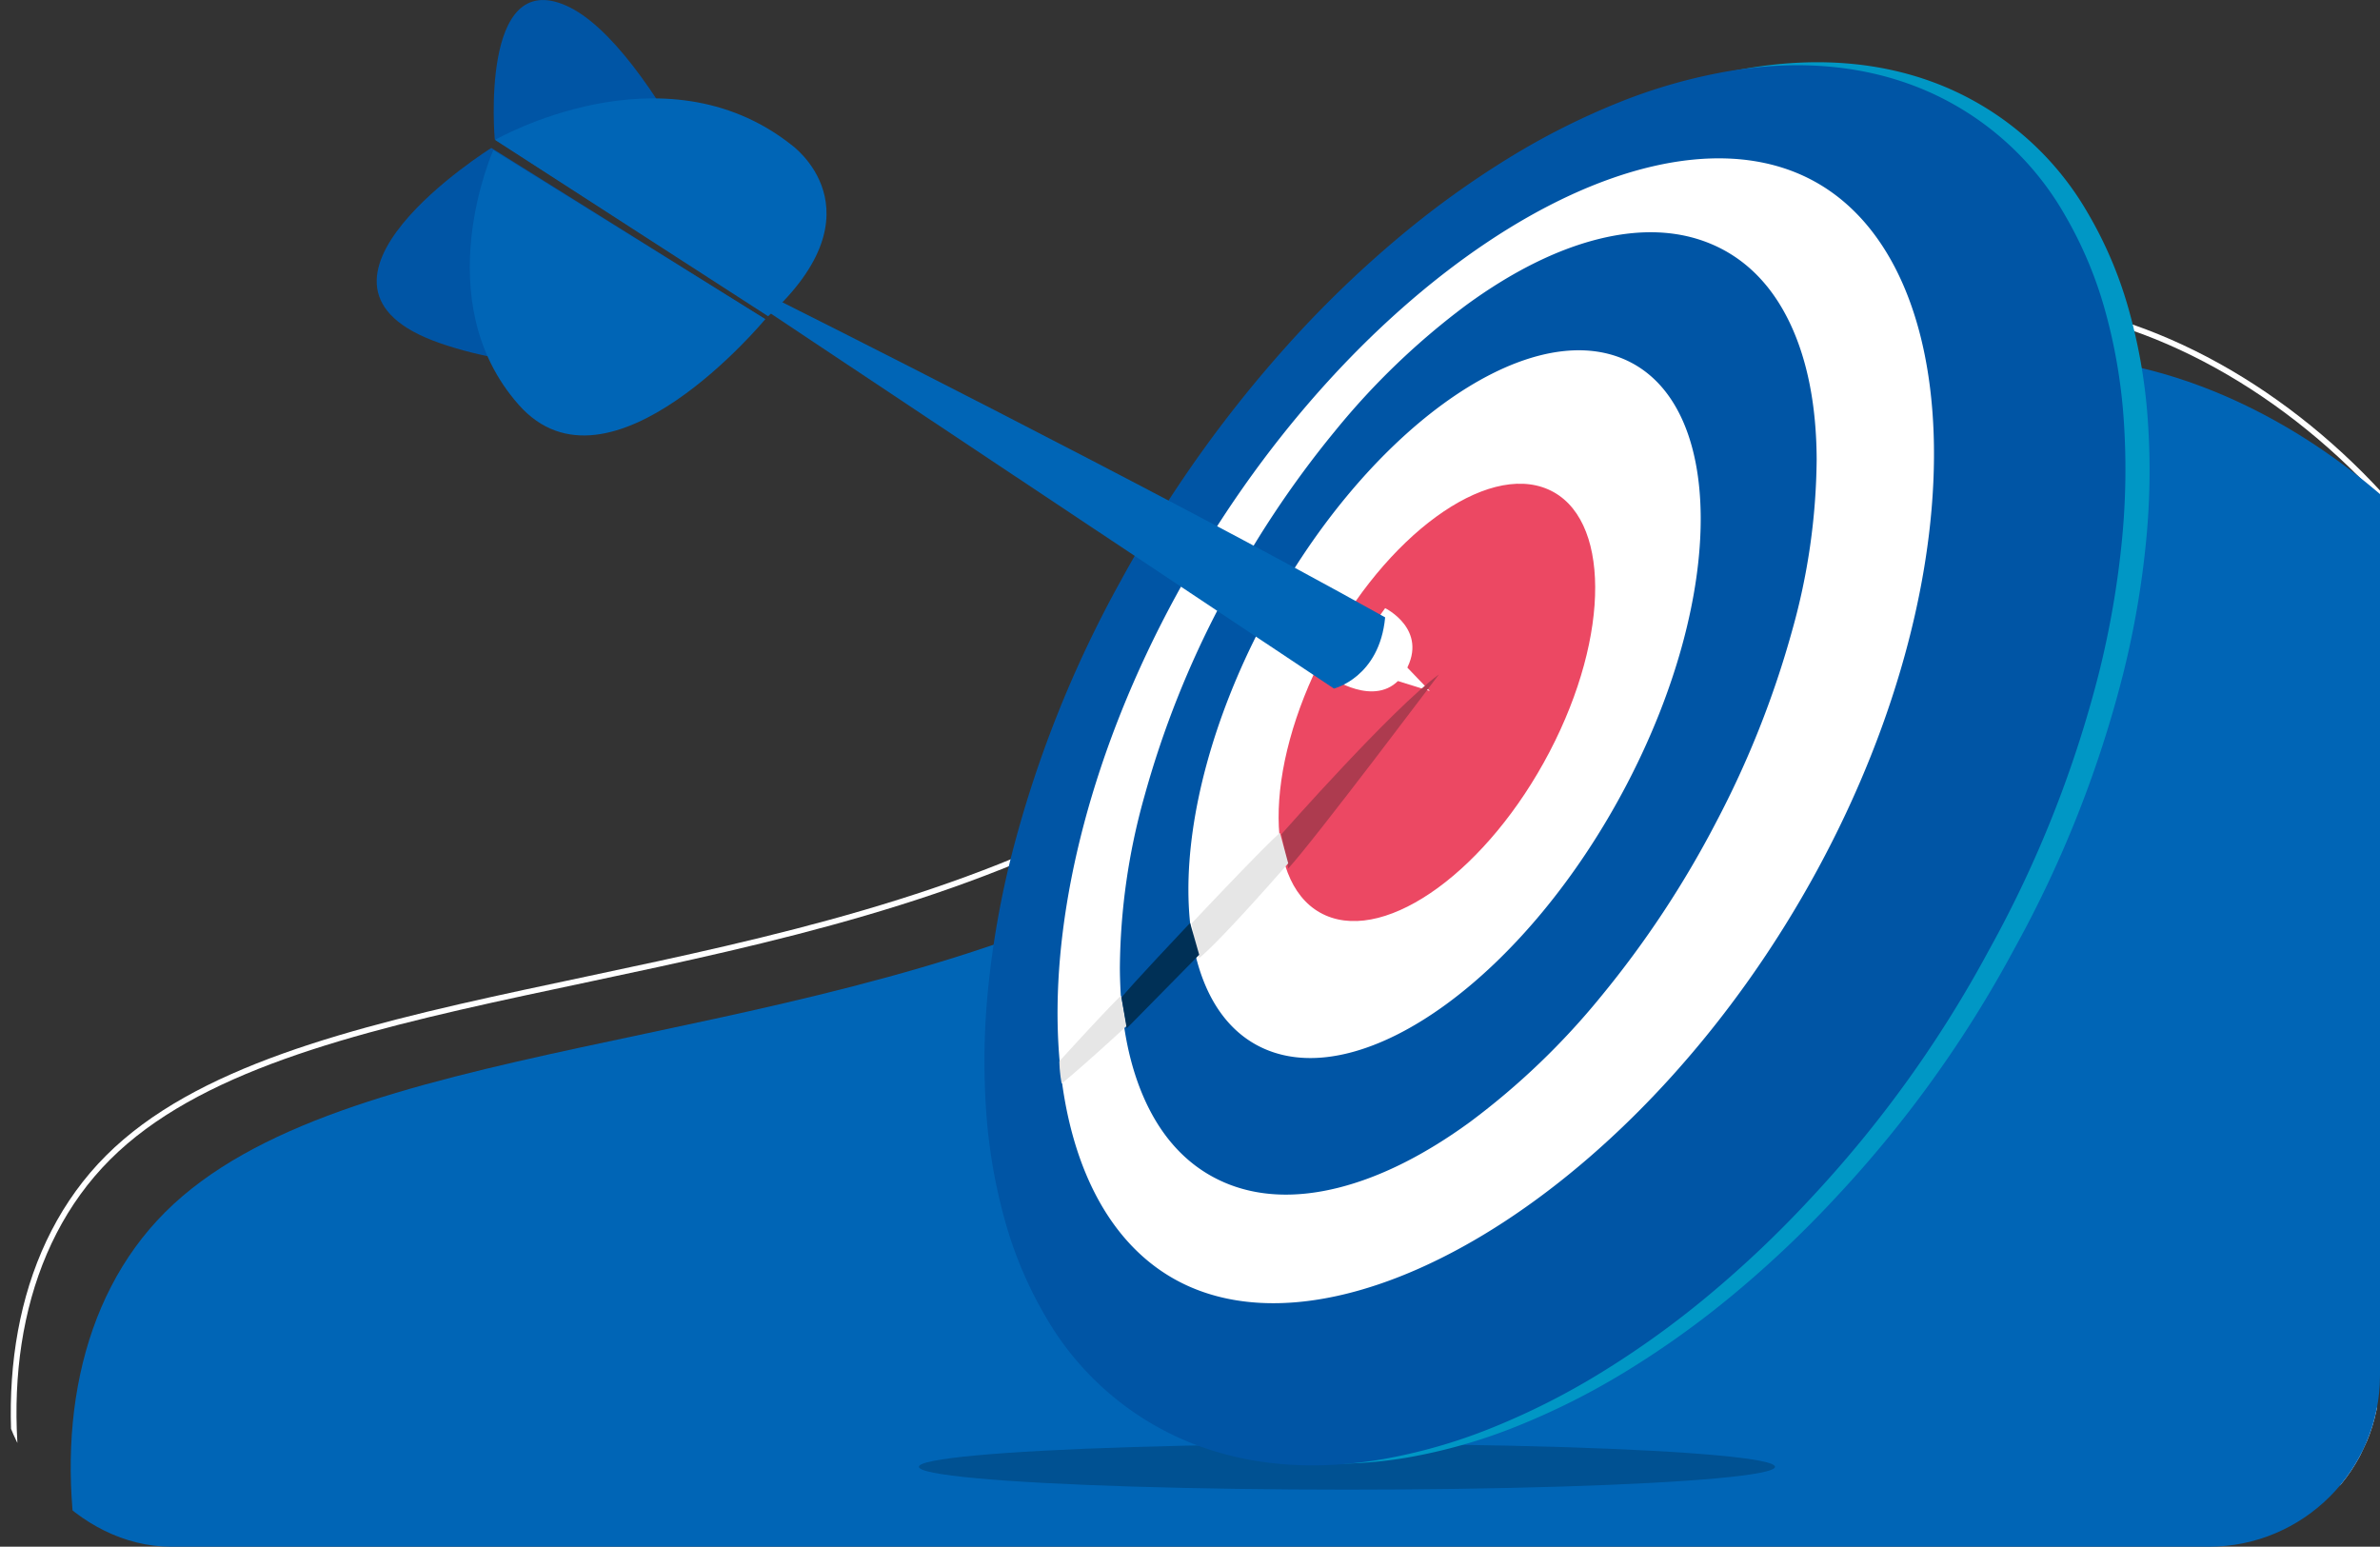
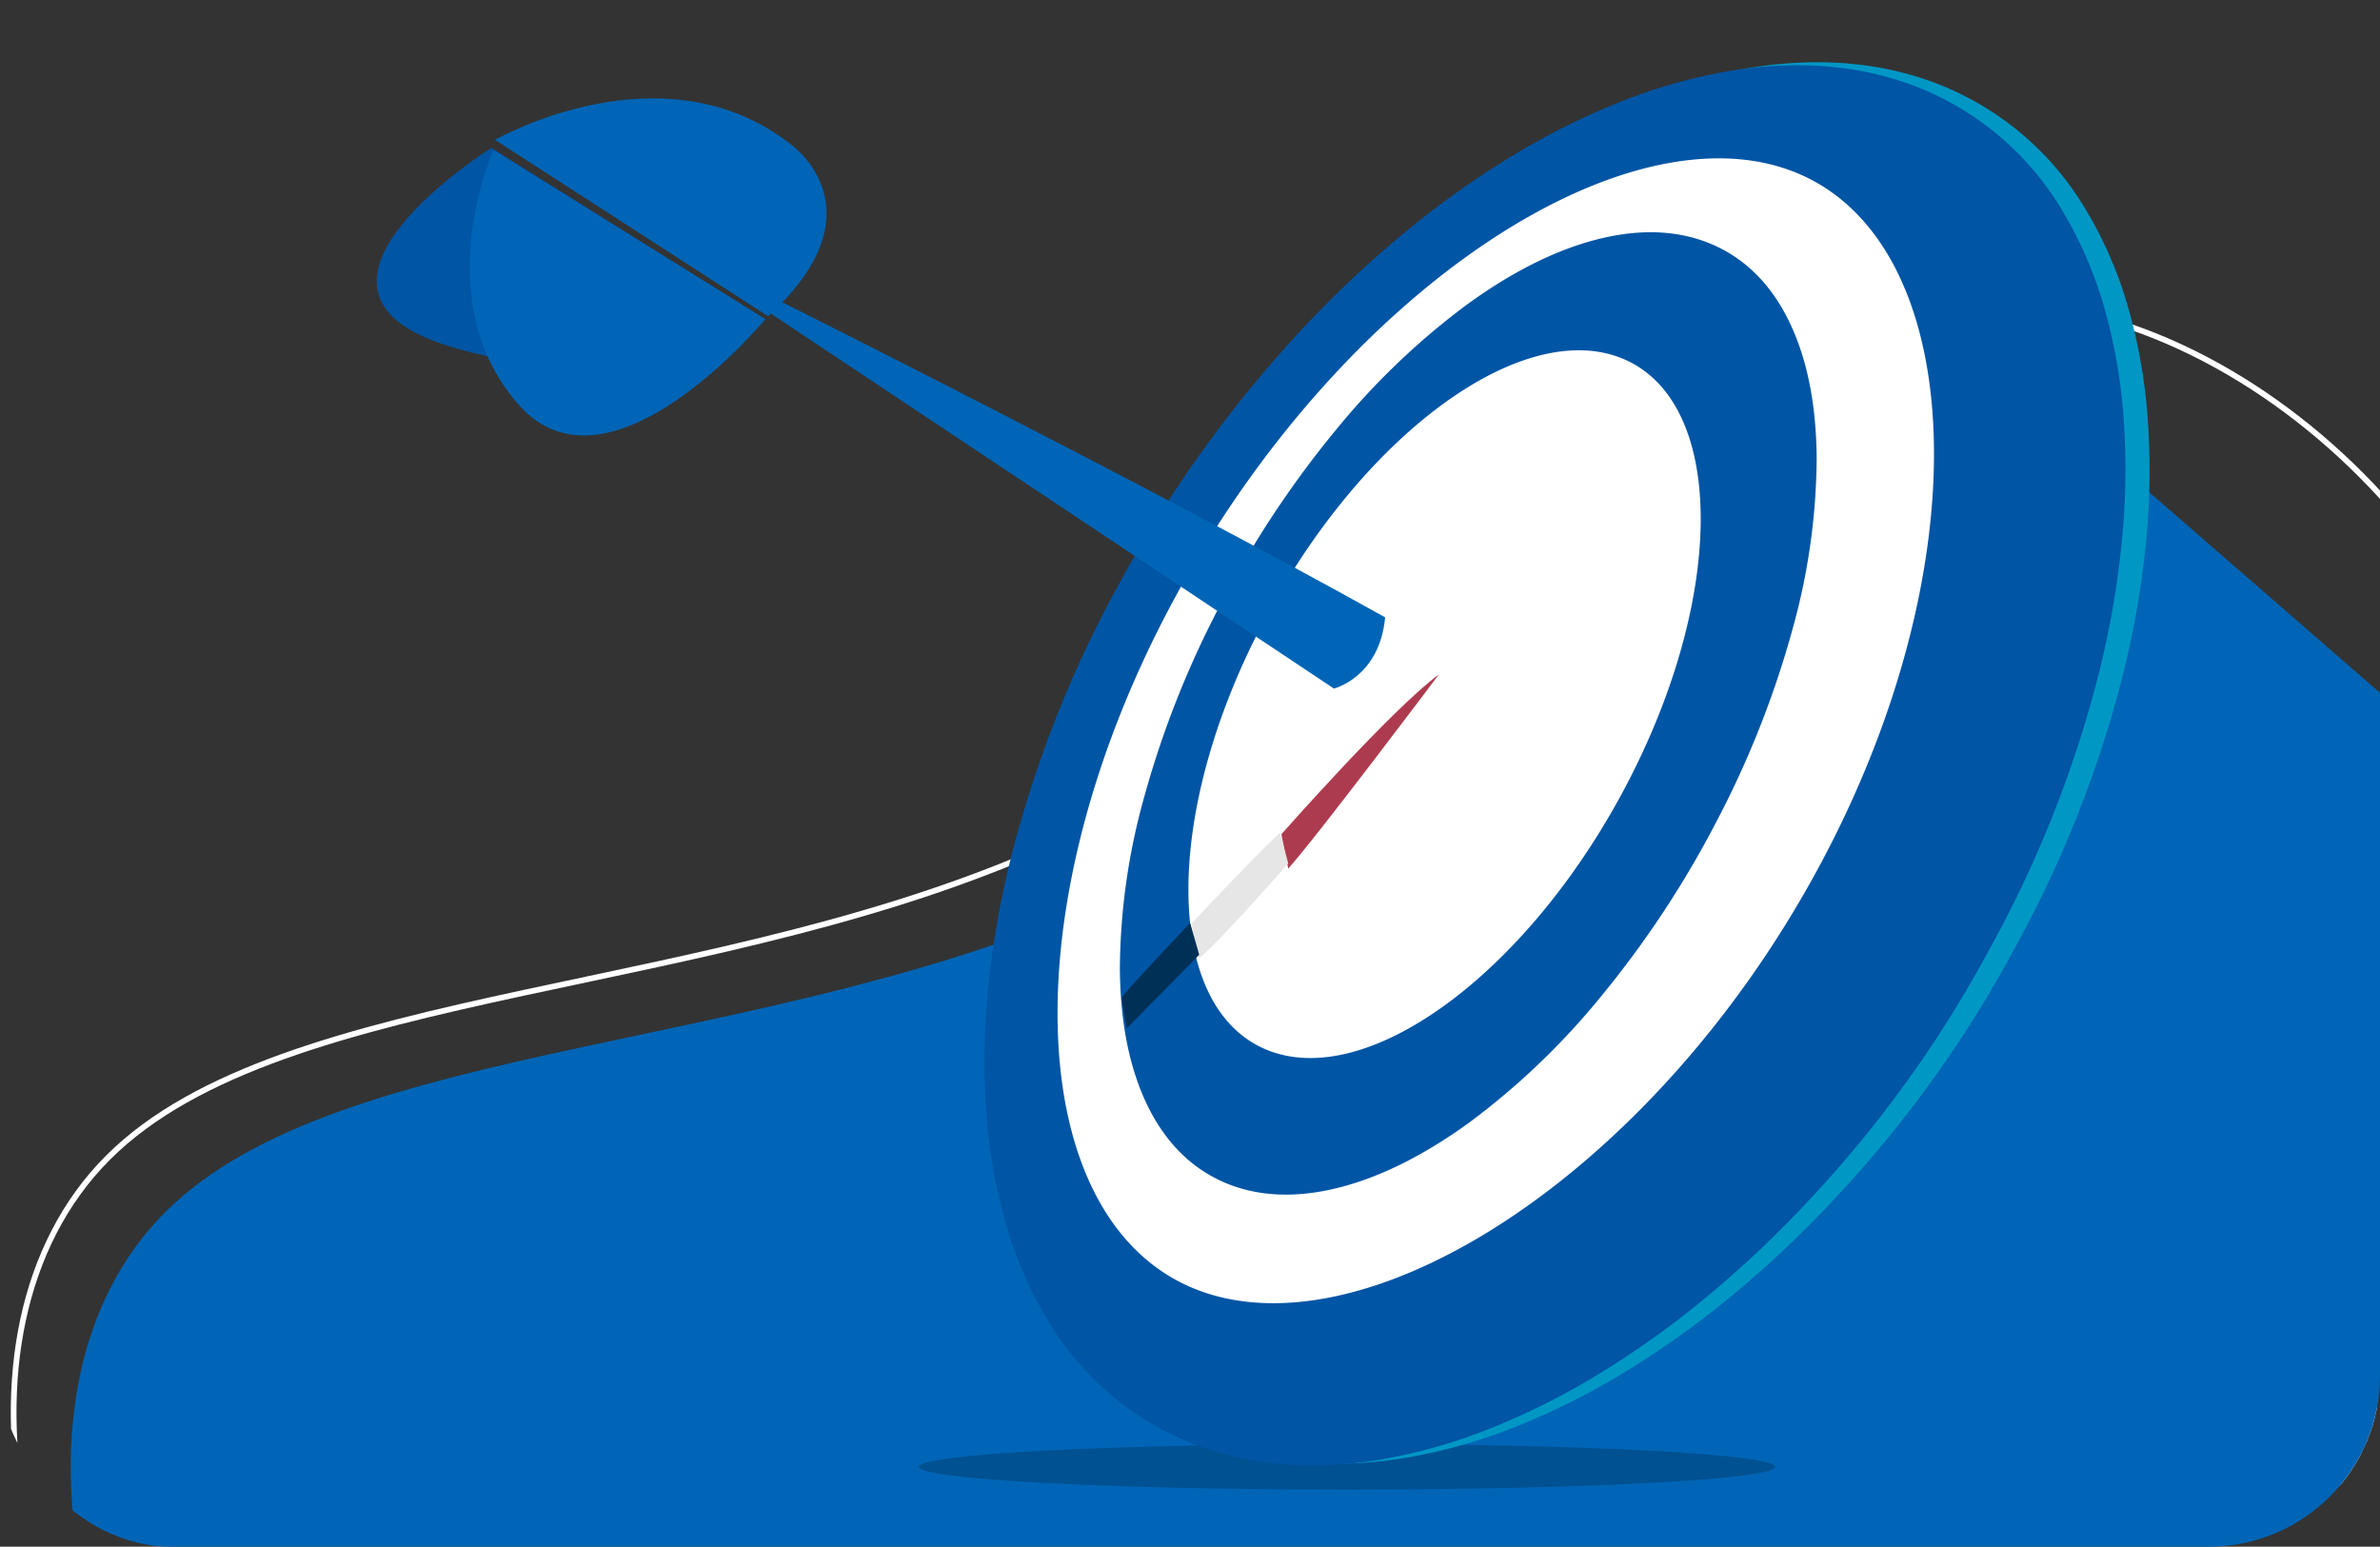
<svg xmlns="http://www.w3.org/2000/svg" id="Group_4928" data-name="Group 4928" width="417" height="271" viewBox="0 0 417 271">
  <rect x="0" y="0" width="417" height="271" fill="#333333" stroke="none" />
  <defs>
    <clipPath id="clip-path">
      <rect id="Rectangle_2566" data-name="Rectangle 2566" width="417" height="221" rx="30" fill="#0097c5" />
    </clipPath>
  </defs>
  <g id="Mask_Group_181" data-name="Mask Group 181" transform="translate(0 50)" clip-path="url(#clip-path)">
    <path id="blob_20_" data-name="blob (20)" d="M385.685,55.689c22.016,45.262,1.646,108.1,1.4,170.97-.553,62.572,19.013,125.786-3.552,142.792-22.879,17.01-88.207-11.879-150.13-14.087-62.234-2.508-121.693,21.674-168.644,5.6-47.265-16.071-82.332-72.7-63.234-111.83s92.677-61.072,140.5-107.572C190.153,95.36,212.833,24.6,256.213,3.362S363.988,10.119,385.685,55.689Z" transform="translate(98.6 -83.234) rotate(19)" fill="none" stroke="#fff" stroke-width="1" />
-     <path id="blob_20_2" data-name="blob (20)" d="M385.685,55.689c22.016,45.262,1.646,108.1,1.4,170.97-.553,62.572,19.013,125.786-3.552,142.792-22.879,17.01-88.207-11.879-150.13-14.087-62.234-2.508-121.693,21.674-168.644,5.6-47.265-16.071-82.332-72.7-63.234-111.83s92.677-61.072,140.5-107.572C190.153,95.36,212.833,24.6,256.213,3.362S363.988,10.119,385.685,55.689Z" transform="translate(108.6 -73.667) rotate(19)" fill="#0065b6" />
+     <path id="blob_20_2" data-name="blob (20)" d="M385.685,55.689c22.016,45.262,1.646,108.1,1.4,170.97-.553,62.572,19.013,125.786-3.552,142.792-22.879,17.01-88.207-11.879-150.13-14.087-62.234-2.508-121.693,21.674-168.644,5.6-47.265-16.071-82.332-72.7-63.234-111.83s92.677-61.072,140.5-107.572C190.153,95.36,212.833,24.6,256.213,3.362Z" transform="translate(108.6 -73.667) rotate(19)" fill="#0065b6" />
  </g>
  <g id="Group_4336" data-name="Group 4336" transform="translate(66)">
    <ellipse id="Ellipse_143" data-name="Ellipse 143" cx="75" cy="4" rx="75" ry="4" transform="translate(95 253)" opacity="0.2" />
    <g id="Group_4335" data-name="Group 4335" transform="translate(0 0)">
      <path id="Path_5281" data-name="Path 5281" d="M1135.9,350.217a52.235,52.235,0,0,1-24.745-21.959,70.979,70.979,0,0,1-7.054-16.437,95.577,95.577,0,0,1-3.439-19.255,126.432,126.432,0,0,1,.219-21.476,159.364,159.364,0,0,1,3.927-23.106,201.494,201.494,0,0,1,19.164-48.628,216.747,216.747,0,0,1,31.214-43.517,190.6,190.6,0,0,1,18.061-17.111,160.772,160.772,0,0,1,18.926-13.541,127.067,127.067,0,0,1,19.235-9.637,95.28,95.28,0,0,1,18.987-5.391c12.828-2.165,24.577-1.039,34.92,3.348a52.236,52.236,0,0,1,24.745,21.959,70.994,70.994,0,0,1,7.053,16.437,95.556,95.556,0,0,1,3.439,19.255,126.457,126.457,0,0,1-.219,21.476,159.321,159.321,0,0,1-3.927,23.106,201.493,201.493,0,0,1-19.164,48.628,206.384,206.384,0,0,1-31.214,43.517A190.547,190.547,0,0,1,1227.969,325a160.809,160.809,0,0,1-18.927,13.541,127.112,127.112,0,0,1-19.235,9.637,95.294,95.294,0,0,1-18.988,5.391c-12.828,2.165-24.577,1.038-34.92-3.349" transform="translate(-990.28 -98.183)" fill="#0097c5" />
      <path id="Path_5282" data-name="Path 5282" d="M1123.4,396.07c-8.273-3.477-14.746-9.7-19.241-18.485a59.372,59.372,0,0,1-5-14.3,87.151,87.151,0,0,1-1.895-16.942,122.391,122.391,0,0,1,1.212-19.059,160.263,160.263,0,0,1,4.332-20.653,207.828,207.828,0,0,1,18.057-43.9,222.084,222.084,0,0,1,27.7-39.852,189.18,189.18,0,0,1,15.637-15.9,153.835,153.835,0,0,1,16.176-12.77,115.388,115.388,0,0,1,16.241-9.32,80.574,80.574,0,0,1,15.833-5.544c10.626-2.435,20.209-1.907,28.482,1.57s14.746,9.7,19.241,18.485a59.363,59.363,0,0,1,5,14.3,87.128,87.128,0,0,1,1.895,16.941,122.422,122.422,0,0,1-1.212,19.059,160.156,160.156,0,0,1-4.332,20.653,207.794,207.794,0,0,1-18.057,43.9,211.46,211.46,0,0,1-27.7,39.852,189.04,189.04,0,0,1-15.637,15.9,153.817,153.817,0,0,1-16.176,12.771,115.465,115.465,0,0,1-16.241,9.32,80.6,80.6,0,0,1-15.834,5.544c-10.626,2.435-20.209,1.907-28.482-1.57" transform="translate(-987.534 -160.061)" fill="#fff" />
-       <path id="Path_5283" data-name="Path 5283" d="M1627.559,895.61c-10.883-4.78-28.486,8.071-39.24,28.648s-10.65,41.205.233,45.985,28.486-8.071,39.24-28.648,10.65-41.205-.233-45.985" transform="translate(-1422.296 -809.86)" fill="#ec4863" />
      <path id="Path_5284" data-name="Path 5284" d="M1100.016,355.2a51.579,51.579,0,0,1-24.511-21.89,70.6,70.6,0,0,1-6.943-16.4,95.507,95.507,0,0,1-3.336-19.222,126.758,126.758,0,0,1,.31-21.446,160.239,160.239,0,0,1,4-23.079,202.912,202.912,0,0,1,19.266-48.587,218.213,218.213,0,0,1,31.227-43.5,191.55,191.55,0,0,1,18.033-17.113,161.21,161.21,0,0,1,18.879-13.55,127.01,127.01,0,0,1,19.169-9.652,94.831,94.831,0,0,1,18.9-5.412c12.765-2.181,24.443-1.074,34.709,3.291a51.575,51.575,0,0,1,24.511,21.89,70.576,70.576,0,0,1,6.943,16.4,95.458,95.458,0,0,1,3.337,19.222,126.8,126.8,0,0,1-.31,21.446,160.152,160.152,0,0,1-4,23.079,202.92,202.92,0,0,1-19.267,48.587,207.785,207.785,0,0,1-31.227,43.5,191.492,191.492,0,0,1-18.033,17.113,161.217,161.217,0,0,1-18.879,13.55,127.06,127.06,0,0,1-19.168,9.652,94.884,94.884,0,0,1-18.9,5.412c-12.765,2.181-24.443,1.074-34.709-3.292M1207.48,133.233c-29.626-12.5-79.782,20.246-109.059,74.068s-26.76,108.648,2.867,121.152,80.215-19.277,109.492-73.1,26.327-109.617-3.3-122.12" transform="translate(-958.426 -102.831)" fill="#0055a5" />
      <path id="Path_5285" data-name="Path 5285" d="M1320.3,619.524c-5.859-2.574-10.411-7.244-13.529-13.881-3.01-6.407-4.56-14.365-4.607-23.652a113.629,113.629,0,0,1,4.334-30.18,167.614,167.614,0,0,1,13.29-33.46A174.734,174.734,0,0,1,1339.9,487.89a128.784,128.784,0,0,1,22.941-22.007c7.925-5.786,15.661-9.665,22.994-11.529,7.6-1.931,14.419-1.605,20.278.968s10.411,7.244,13.529,13.881c3.01,6.407,4.56,14.365,4.606,23.652a113.632,113.632,0,0,1-4.334,30.18,167.631,167.631,0,0,1-13.29,33.461,174.774,174.774,0,0,1-20.119,30.461,128.8,128.8,0,0,1-22.941,22.007c-7.925,5.786-15.661,9.664-22.994,11.529-7.6,1.931-14.419,1.605-20.278-.969m70.322-144.113c-17.611-7.735-46.1,13.061-63.5,46.36s-17.235,66.682.376,74.417,46.1-13.061,63.5-46.36,17.235-66.682-.377-74.418" transform="translate(-1171.95 -412.422)" fill="#0055a5" />
      <path id="Path_5286" data-name="Path 5286" d="M20.083,259.244s-38.4,24-9,34.2,57-4.2,57-4.2" transform="translate(0 -233.321)" fill="#0055a5" />
-       <path id="Path_5287" data-name="Path 5287" d="M252.288,54.723c-1.8-5.7-19.2-46.8-34.5-53.7s-12.6,23.4-12.6,23.4" transform="translate(-184.502 0.002)" fill="#0055a5" />
      <path id="Path_5288" data-name="Path 5288" d="M214.881,292.73s-27.3,33-43.2,15c-16.214-18.356-4.448-44.614-4.448-44.614Z" transform="translate(-146.797 -236.806)" fill="#0065b6" />
      <path id="Path_5289" data-name="Path 5289" d="M255.194,210.573l-47.845-30.9s29.351-16.888,51.852.813c0,0,16.394,11.483-4.006,30.084" transform="translate(-186.614 -155.165)" fill="#0065b6" />
      <path id="Path_5290" data-name="Path 5290" d="M1677.268,1122.057s8.591,5.649,12.591-1.551-3.619-10.924-3.619-10.924" transform="translate(-1509.549 -1003.029)" fill="#fff" />
      <path id="Path_5291" data-name="Path 5291" d="M685.718,553.256s65.958,33,106.46,55.63c-.981,10.524-8.972,12.475-8.972,12.475l-99.335-66.148Z" transform="translate(-615.487 -500.718)" fill="#0065b6" />
-       <path id="Path_5292" data-name="Path 5292" d="M1784.179,1210.825l6.1,1.9-4.7-4.9Z" transform="translate(-1605.77 -1091.661)" fill="#fff" />
      <path id="Path_5293" data-name="Path 5293" d="M1612.778,1234.826s-21.8,29-26.4,34l-1.2-6s19.4-22,27.6-28" transform="translate(-1426.668 -1116.655)" fill="#ad3b4f" fill-rule="evenodd" />
      <path id="Path_5294" data-name="Path 5294" d="M1445.078,1526.881s-11.7,13.45-15.6,16.6a33.091,33.091,0,0,1-1.3-6.1s13.06-13.877,15.459-15.826Z" transform="translate(-1285.368 -1375.62)" fill="#e6e6e6" />
-       <path id="Path_5295" data-name="Path 5295" d="M1207.979,1822.125s-7.5,6.95-11.4,10.1a24.672,24.672,0,0,1-.4-3.9s8-8.8,10.8-11.5Z" transform="translate(-1076.567 -1642.379)" fill="#e6e6e6" />
      <path id="Path_5296" data-name="Path 5296" d="M1317.19,1685.046s-11.11,11.727-12.01,13.077l.9,5.4,12.7-12.9Z" transform="translate(-1174.668 -1523.336)" fill="#003056" />
    </g>
  </g>
</svg>